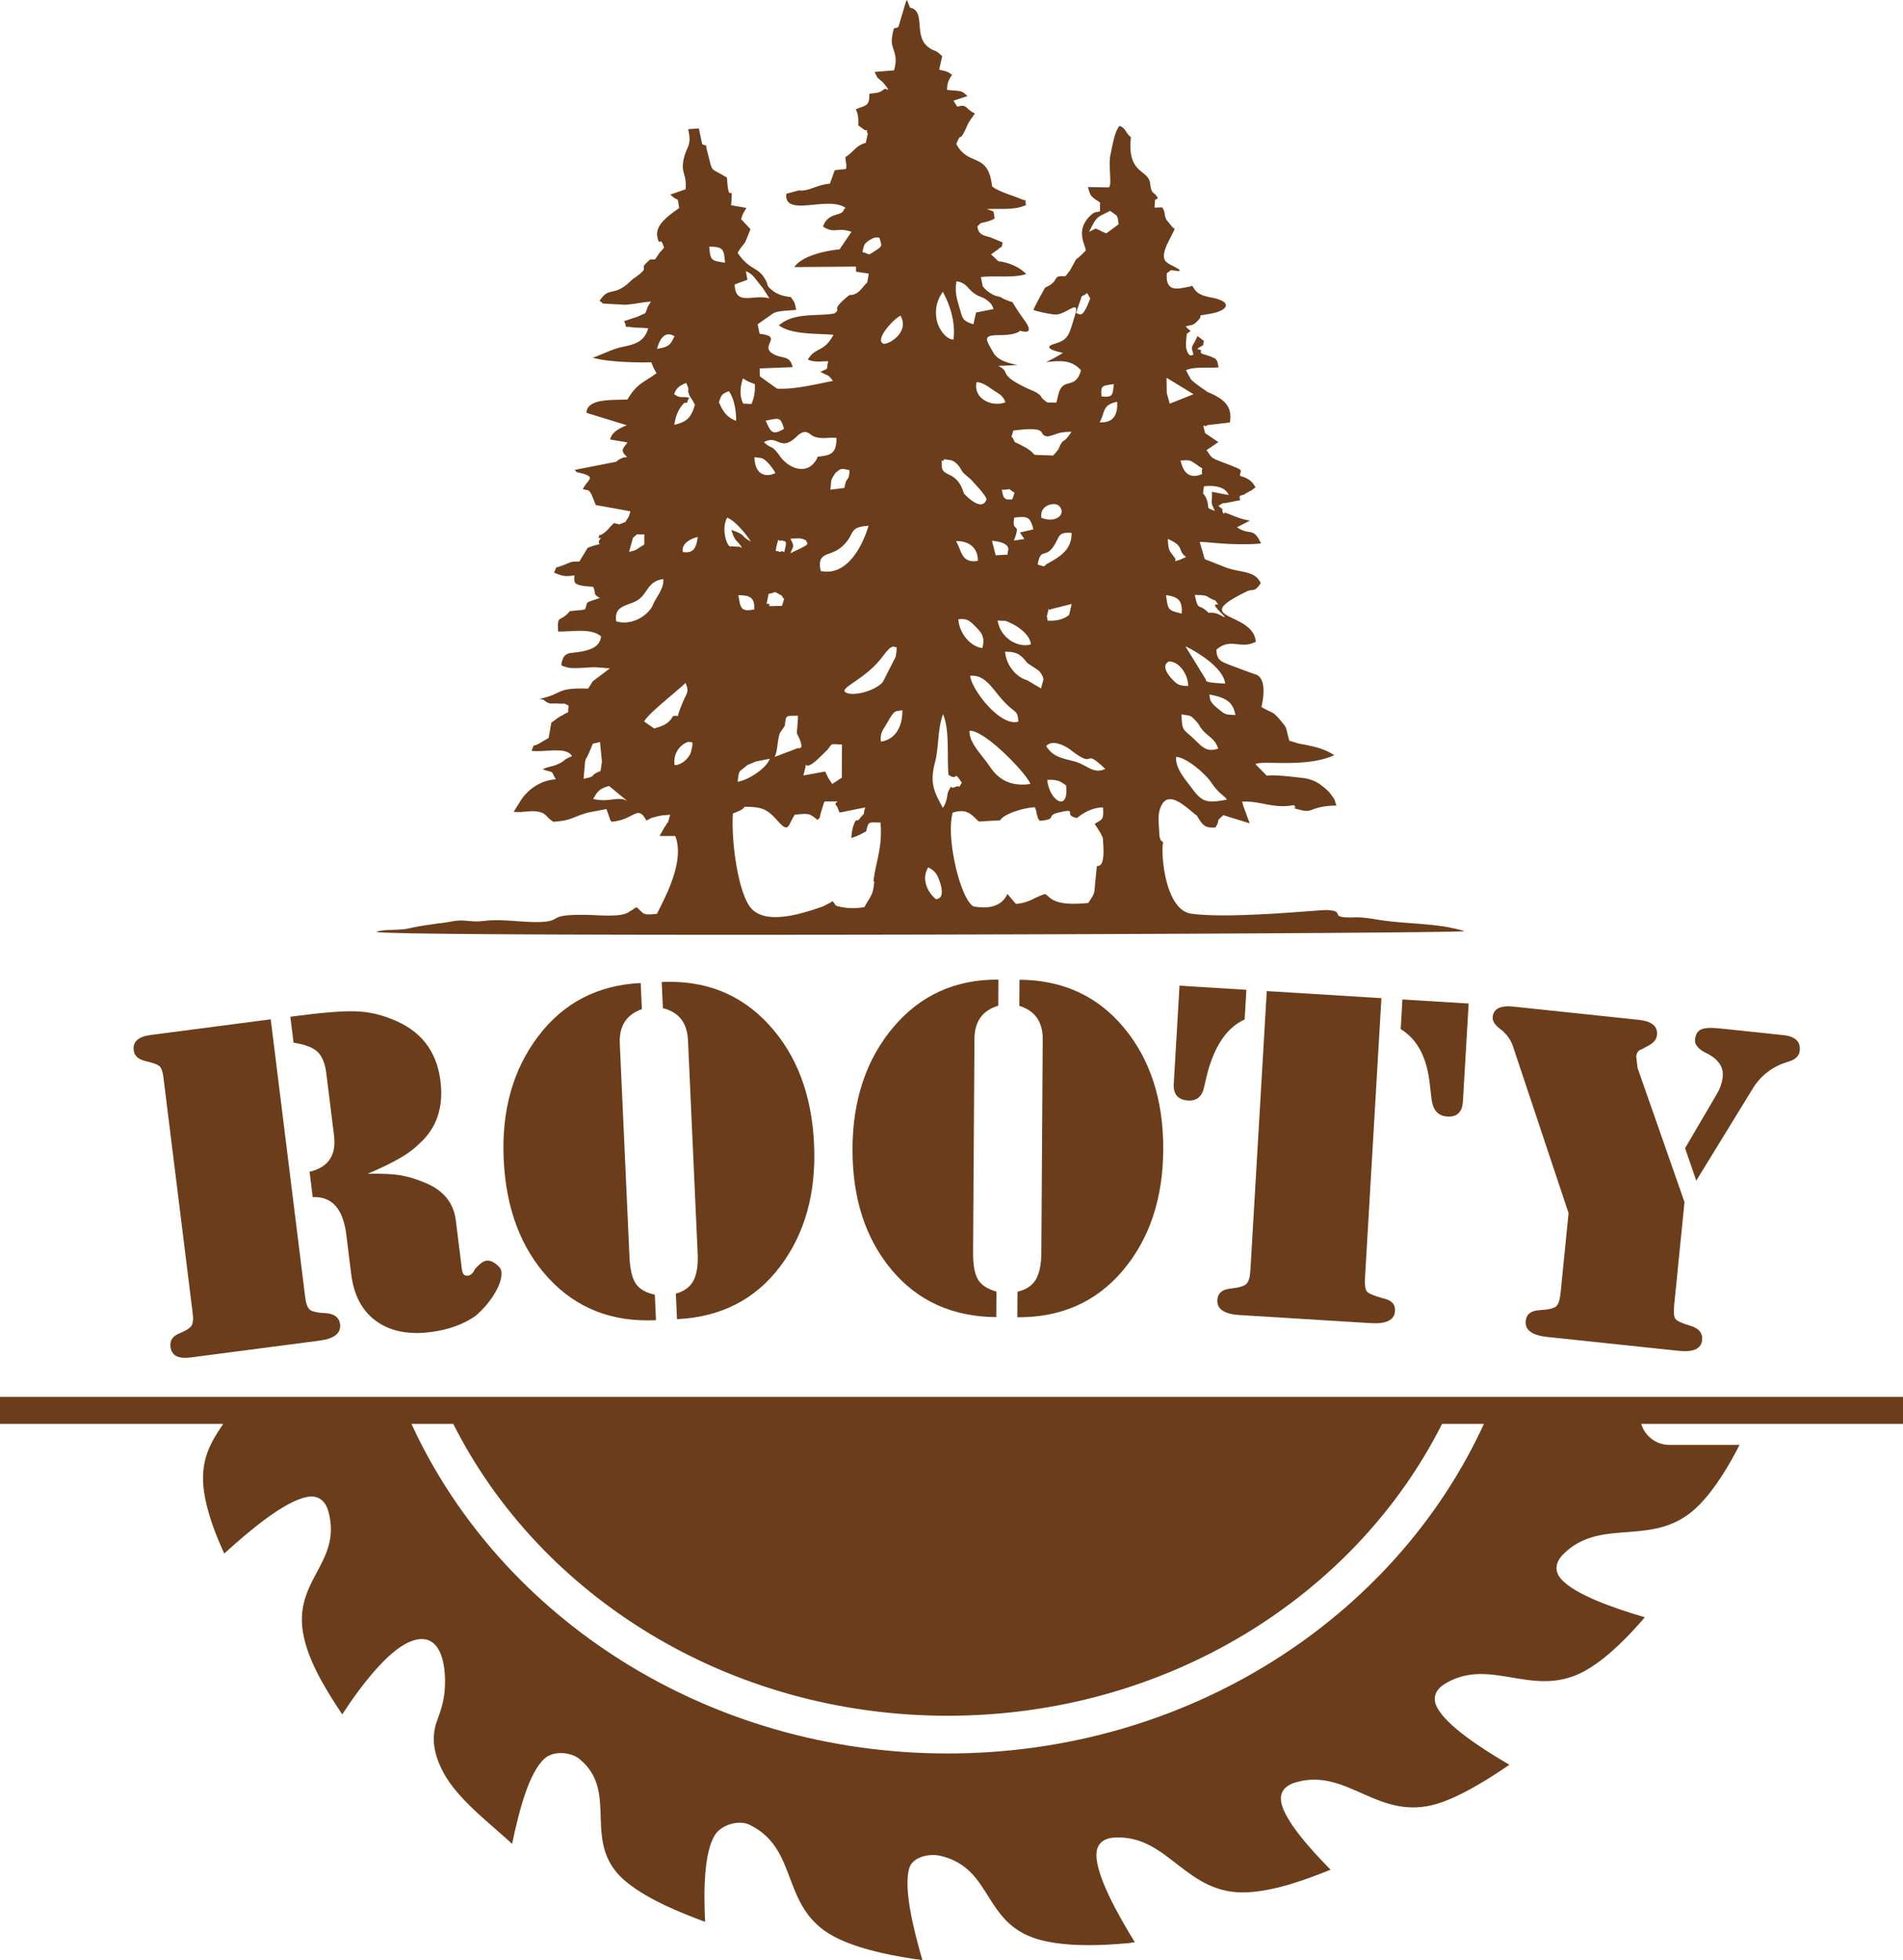
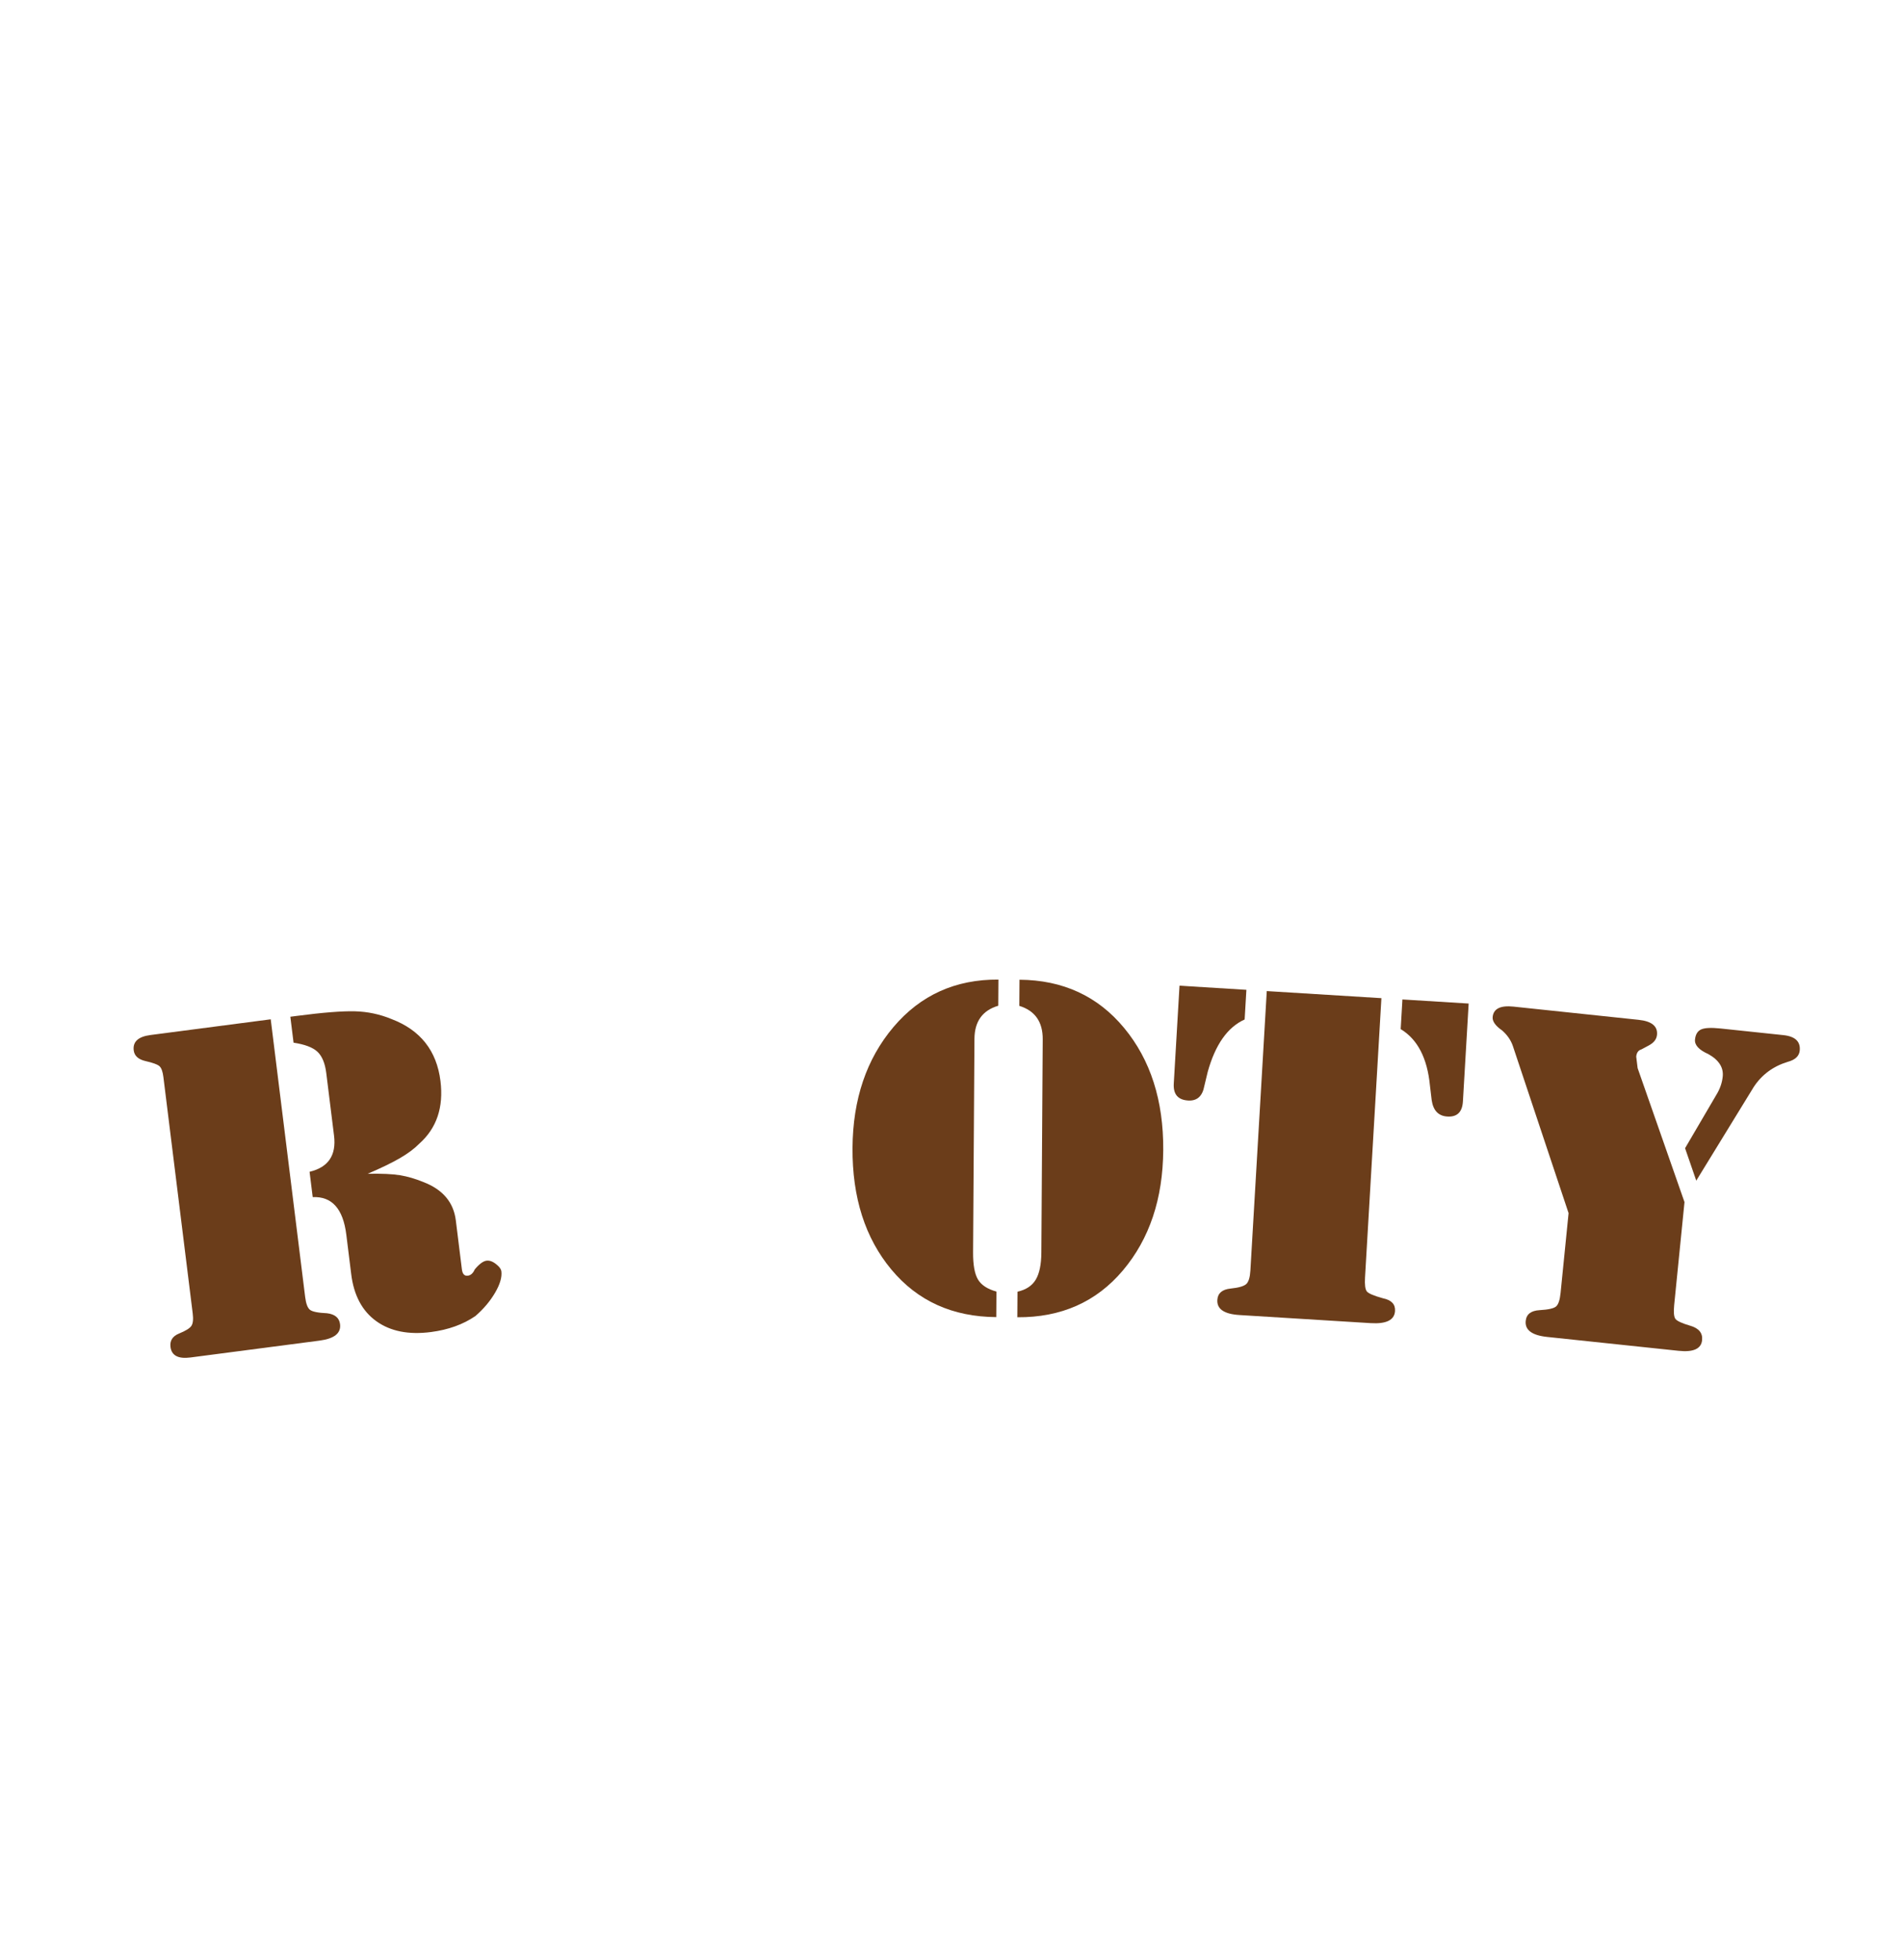
<svg xmlns="http://www.w3.org/2000/svg" data-bbox="0 0.02 5735 5907.54" viewBox="0 0 5735 5907.54" height="982.004" width="953.325" shape-rendering="geometricPrecision" text-rendering="geometricPrecision" image-rendering="optimizeQuality" fill-rule="evenodd" clip-rule="evenodd" data-type="color">
  <g>
    <path d="m875 3064.28 19.07-2.49c78.84-10.3 137.39-14.94 175.64-13.92 38.25 1.02 75.08 8.84 110.49 23.47 86.82 33.19 135.88 95.38 147.19 186.58 9.84 79.35-11.43 142.32-63.8 188.88-14.91 15.19-34.43 29.77-58.54 43.75-24.11 13.99-56.42 29.64-96.91 46.97 42.55-.75 75.04.73 97.47 4.41 22.43 3.69 45.89 10.55 70.4 20.59 58.35 22.46 90.9 60.94 97.66 115.42l18.29 147.46c1.76 14.21 7.73 20.65 17.9 19.33 8.9-1.16 15.87-7.49 20.91-18.98 13.5-16.21 25.33-24.98 35.5-26.3 10.17-1.33 21.08 3.26 32.72 13.78 7.24 6.28 11.23 12.37 11.96 18.3 2.2 17.76-4.17 39.36-19.11 64.78s-34.66 48.76-59.16 70.02c-36.92 25.29-81.45 41.34-133.59 48.15-67.4 8.81-122.37-2.06-164.93-32.61-42.56-30.54-67.8-77.8-75.73-141.76l-14.76-119.03c-9.69-78.17-43.45-115.89-101.26-113.15l-9.47-76.4c56.49-13.4 81.06-49.71 73.72-108.93l-23.36-188.32c-3.67-29.61-12.46-51.03-26.38-64.25-13.92-13.23-37.99-22.42-72.23-27.57l-9.69-78.17zm-398.66 52.09L815.86 3072l103.77 836.78c2.5 20.14 7.33 33.05 14.5 38.73 7.16 5.68 24.39 9.15 51.69 10.4 23.62 2.93 36.61 13.87 38.96 32.82 3.38 27.24-17.19 43.77-61.69 49.59l-389.12 50.85c-36.87 4.82-56.93-5.8-60.16-31.86-2.35-18.95 6.32-32.42 26-40.41 19.68-7.99 31.98-15.62 36.9-22.88 4.91-7.26 6.27-19.78 4.07-37.54l-88.35-712.42c-2.06-16.58-6-27.5-11.82-32.76-5.82-5.25-19.7-10.36-41.64-15.32-21.94-4.96-33.94-15.73-35.99-32.31-3.23-26.06 13.59-41.5 50.47-46.31l22.89-2.99z" fill-rule="nonzero" fill="#6b3d1a" data-color="1" />
-     <path d="M1994.17 2959.61c130.61-6.25 238.1 36.42 322.46 128.01 84.36 91.58 129.93 211.92 136.69 361 6.66 146.7-27.54 269.65-102.61 368.86-75.06 99.21-178.54 151.97-310.43 158.28l-3.49-76.93c25.34-7.19 43.03-20.29 53.08-39.29 10.04-19.01 14.25-46.4 12.63-82.18l-29.14-642.25c-2.38-52.48-27.59-84.74-75.61-96.79l-3.57-78.71zm-63.39 3.03 3.57 78.71c-46.72 16.58-68.9 51.11-66.52 103.58l29.14 642.25c1.73 38.17 8.1 65.35 19.1 81.56 11 16.21 30.11 27.25 57.33 33.12l3.49 76.93c-131.89 6.31-239.67-35.75-323.34-126.18-83.66-90.42-128.88-210.18-135.65-359.26-6.66-146.7 28.16-270.28 104.45-370.74 76.29-100.47 179.1-153.79 308.43-159.97z" fill-rule="nonzero" fill="#6b3d1a" data-color="1" />
    <path d="M3072.41 2952.72c130.75.88 235.88 49.35 315.38 145.41s118.77 218.71 117.82 367.95c-.95 146.86-41.46 267.77-121.55 362.75-80.09 94.98-186.15 142.02-318.18 141.13l.5-77.01c25.67-5.8 44.02-17.91 55.03-36.34 11.01-18.43 16.64-45.56 16.87-81.38l4.13-642.94c.34-52.53-23.16-86.12-70.5-100.77l.51-78.8zm-63.46-.43-.5 78.8c-47.52 14.01-71.45 47.28-71.79 99.81l-4.13 642.94c-.25 38.21 4.7 65.7 14.85 82.49 10.15 16.78 28.66 28.85 55.53 36.19l-.49 77.01c-132.03-.89-237.48-48.77-316.35-143.63-78.87-94.86-117.82-216.91-116.87-366.15.94-146.86 42.1-268.37 123.48-364.53 81.38-96.16 186.8-143.81 316.27-142.93z" fill-rule="nonzero" fill="#6b3d1a" data-color="1" />
    <path d="m3756.19 2983.13-5.24 89.39c-51.44 23.13-88.56 75.86-111.37 158.18l-10.19 42.43c-5.66 30.75-21.92 45.3-48.79 43.63-30.71-1.9-45.13-18.94-43.24-51.11l17.3-294.97 201.53 12.45zm406.91 25.14-49.37 842.01c-1.26 21.45.5 35.31 5.26 41.59 4.77 6.27 21.05 13.26 48.86 20.96 25.38 5.15 37.48 17.86 36.29 38.12-1.61 27.41-26.09 39.66-73.43 36.73l-395.39-24.43c-46.06-2.85-68.29-17.98-66.68-45.39 1.19-20.26 14.38-31.7 39.58-34.33 25.19-2.63 41.2-7.32 48.02-14.08s10.82-20.27 12.01-40.52l49.37-842.01 345.49 21.35zm262.95 16.25-17.3 294.97c-1.89 32.18-17.55 47.36-46.98 45.54-26.87-1.66-42.6-18.18-47.18-49.56l-5.16-43.38c-7.97-83.03-37.39-139.87-88.24-170.52l5.24-89.39 199.61 12.33z" fill-rule="nonzero" fill="#6b3d1a" data-color="1" />
    <path d="m5078.27 3460.45 94.04-160.51c11.15-18.03 17.52-36.56 19.42-55.56 2.74-27.32-11.76-49.85-43.48-67.6-28.38-12.6-41.73-27.21-40.06-43.84 1.55-15.44 7.72-25.59 18.51-30.45 10.8-4.86 30.22-5.81 58.27-2.85l189.36 19.99c35.71 3.77 52.19 19.31 49.45 46.63-1.67 16.63-13.76 27.96-36.27 33.98-43.87 13.37-77.96 38.58-102.3 75.62l-20.78 33.82-152.48 248.56-33.7-97.78zm-143.02-241.35 141.25 403.8-31.06 309.99c-2.14 21.38-.96 35.31 3.54 41.78 4.51 6.48 19.59 13.47 45.26 20.98 25.66 7.51 37.42 21.95 35.28 43.33-2.62 26.13-26.24 36.84-70.87 32.12l-395.94-41.8c-45.91-4.85-67.49-20.93-64.75-48.25 2.02-20.19 15.99-31.02 41.92-32.48 25.92-1.47 42.39-5.13 49.42-10.99 7.03-5.86 11.62-19.48 13.76-40.86l24.1-240.51-167.95-503.83c-5.99-17.43-16.67-32.97-32.06-46.59-20.49-14.17-30.08-27.78-28.77-40.84 2.5-24.94 23.51-35.33 63.04-31.15l376.81 39.78c39.53 4.17 57.99 19.33 55.37 45.45-1.31 13.07-9.45 23.61-24.43 31.63l-22.47 12.03c-9.28 2.62-14.52 9.87-15.7 21.75l4.26 34.66z" fill-rule="nonzero" fill="#6b3d1a" data-color="1" />
-     <path d="M0 4210h5735v81.35h-788.94c10.83 36.47 44.73 63.27 84.59 63.27h211.71c-31.53 61.7-71.96 130.48-122.07 181.52-132.28 134.74-291.04 31.87-407.71 146.54-24.47 24.05-30.51 51.42-6.94 77.31 41.36 45.42 153.71 85.62 251.3 114.18-46.68 54.45-105.21 115.59-169.33 155.04-160.81 98.95-290.15-39.1-430.99 44.13-29.54 17.46-41.99 42.57-25.34 73.37 29.34 54.27 129.44 120.65 217.56 171.94-72.84 49.94-150.82 96.75-215.46 116.86-180.29 56.09-271.47-109.65-428.51-63.85-32.94 9.61-51.36 30.89-42.7 64.82 13.58 53.21 81.14 130.98 147.72 198.4-71.22 28.71-163.26 63.07-248.1 68.04-188.49 11.06-237.11-171.75-400.56-165.08-34.28 1.4-57.13 17.63-57.04 52.64.16 62.97 61.47 175.13 115.76 262.99-6.03.6-12.45 2.1-19.06 2.71-76.91 7.09-171.53 11.55-252.94-6.43-190.07-41.98-149.16-217.31-313.15-256.52-34.39-8.23-84.72 3.28-94.64 36.93-17.5 59.32 10.85 178.35 39.6 277.4-78.95-11.08-175.83-28.32-252.31-64.12-181.68-85.04-112.44-267.58-268.41-343.86-32.71-16-85.78.38-104.55 30.71-32.62 52.7-34.32 164.8-29.59 261.76-74.23-27.55-167.88-65.08-234.26-117.83-146.15-116.13-19.54-270.12-144.04-372.78-26.12-21.53-78.18-25.66-104.76-2.22-48.05 42.39-78.15 159.78-98.54 257.76-59.05-55.35-163.78-133.15-207.27-215.27-31.62-59.71-32.75-102.27-24.31-138.88 4.45-19.3 24.38-57.16 28.34-108.04 6.59-84.71-14.76-185.13-105.79-146.51-65.54 27.8-144.54 128.82-202.95 218.49-42.12-63.58-90.3-138.67-111.76-217.16-50.38-184.25 111.69-231.04 70.95-391.35-8.54-33.62-29.64-53.25-64.84-46.81-66.62 12.2-171.16 98.59-249.89 170.66-26.49-57.74-51.6-123.05-60.79-185.23-14.36-97.25 21.94-152.47 57.67-205.53H.01V4210zm4472.04 81.35h-126.18c-261.59 519.51-830.29 879.6-1489.88 879.6-659.6 0-1228.36-360.08-1489.95-879.6h-126.07c268.25 584.02 890.76 993.29 1616.02 993.29 725.27 0 1347.81-409.27 1616.06-993.29z" fill="#6b3d1a" data-color="1" />
-     <path d="M2599.19 759.69c4.49-20.02 3.88-23.02 17.15-33.48 2.71-2.14 15.36-8.6 16.52-8.98 11.91-3.98 16.19-.15 18.08.18 5.08 24.27 11.7 22.18-13.44 38.49-25.83 16.75-13.57 9.67-38.31 3.8zm-461.76-16.5c42.1 1.09 44.53 6.98 47.52 48.62-42.01-6.52-44.12-6.26-47.52-48.62zm801.03 142.73c13.94 9.32 19.31 7.62 31.71 15.91 20.48 13.68 19.89 20.42 24.17 29.54l-52.88 10.48-8 35.52c-33.56-10.93-32.3-17.09-42.2-50.8-7.02-23.91-14.57-47.16-8.67-78.84 31.75 5 31.26 21.74 55.86 38.18zm-65.21 137.59c-23.6-.95-46.29-34.69-50.69-61.1-6.59-39.58 5.48-62.39 18.63-83.08 20.34 36 39.81 93.15 32.06 144.18zm-159.39-71.98c28.97 52.07-39.77 88.94-51.49 84.22-28.09-11.31 31.54-75.84 51.49-84.22zM1980 1051.46c9.14-33.85 25.64-54.28 52.95-38.12-14.09 27.23-15.37 31.27-52.95 38.12zm1339.65 143.13c-3.31-34.67 2.99-31.5 37.08-37.12-3.38 31.14-1.74 41.84-37.08 37.12zm-325.6-18.46c19.31 12.74 27 14.99 36.26 36-39.63 16.29-98.47-10.27-87.09-60.45 20.28 1.58 31.07 11.41 50.84 24.45zm-920.7 28.81c.94-3.47 3.69-3.48 5.35-5.4-24.99-7.32-24.96 3.67-47.14-11.48 6.65-18.57 14.62-24.92 36.36-33.91 13.79 29.05-.18 13.1 10.41 39.14.28.69 10.73 15.2 15.75 26.85-10.39 35.39-21.57 51.46-62.12 60.06 3.55-19.63 7.57-34.41 15.99-47.79 23.26-37 18.92-3.62 25.4-27.48zm166.62 11.46c-12.13-23.22-9.39-51.41-.98-76.14 16.56 10.98 19.78 11.04 35.73 17.29 1.6 24.26-2.99 44.16-10.19 59.99l-24.56-1.14zm-43.81-37.53c16.34 19.65 22.94 62.1 22.29 89.41-30.43-11.03-40.16-30.55-52.02-56.15 9.11-24.23 8.14-23.76 29.72-33.25zm1117.63 93.78c16.89-27.65 6.07-52.59 52.87-61.63 2.47 42.23-13.88 64.2-52.87 61.63zm290.58 126.42c30.25 21.49 14.15 3.55 18.51 29.63-39.48 16.58-57.4-5.91-65.01-40.82 25.78-1.28 26.92-2.71 46.49 11.19zm-1287.96-1.98c6.89 7.1 16.76 21.08 20.29 28.69-34.85 16.47-62.64-1.41-62.92-47.91 23.8 3.29 24.38.42 42.63 19.22zm821.96 163.45c-6.04-39.98 40.91-47.81 52.66-36.36 24.41 23.78-7.54 54.25-52.66 36.36zm-665.02 160.26c-12.73-60.3 27.12-41.56 62.67-72.17 43.7-37.63 16.98-60.16 81.49-64.09-19.88 66.83-67.76 153.03-144.16 136.26zm473.23-30.31c-50.35 7.83-48.22-31.93-65.48-59.52 38.85-1.83 67.38 21.16 65.48 59.52zm180.62 10.95c9.19-52.55 22.43-17.17 47.88-54.91 19.17-28.44 11.26-43.37 54.27-40.69.9 47.26-28.78 69.15-73.52 93.43-11.87 6.45-.9 11.28-28.64 2.18zm-1069.26-37.85c-5.45-23.99 21.51-39.93 44.87-45.19-4.79 36.27-14.81 49.79-44.87 45.19zm-92.12 163.78c-18.41 32.45-65.94 58.65-108.83 45.09-5.32-38.66 17.15-44.11 49.41-56.2 47.93-17.09 38.61-64.14 92.37-71.05 3.18 30.32-22.6 54.07-32.95 82.16zm259.35-33.6c36.16.13 49.32 7.96 48.09 42.9-41.76 8.5-41.53-5.08-48.09-42.9zm1288.94 0c37.04 4.61 49.95 16.64 47.05 55.48-41.44-10.27-40.91-9.51-47.05-55.48zm-570.65 98.41c16.47 16.87 25.32 30.28 16.97 60.86-35.9-3.96-69.77-44.74-72.28-86.73 27.92-2.95 35.02 5.08 55.31 25.87zm107.12-11.99c24.9 12.21 53.93 35.99 56.08 61.91-34.81 10.55-90.27-14.31-100.21-72.15 28.13 2.98 17.7-2.72 44.13 10.25zm521.81 67.71c2.91.7 112.45 54.28 120.07 112.16-73.85-3.32-53.1-8.43-60.48-15.52l-59.59-96.64zm-879.36-.13c5.33 9.14 13.78-13.06 6.12 31.73l-38.26 75.49c-20.87 25.51-84.64 44.04-109.83 33.06-28.76-12.53 52.24-37.26 104.23-103.51 2.75-3.51 16.38-21.02 17.9-22.52 11.04-10.89 4.33-7.06 19.84-14.24zm887.6 119.67c-26.86-.52-32.81-4.32-47.15-19.46-41.19-43.5-11-54.06-10.94-54.18 28.18-1.77 58.1 36.04 58.09 73.64zm-573.55 25.37c51.99 64.56 58.83 40.11 61.91 81.91-55.39 17.07-142.79-99.74-145.12-137.94 37.08-4.3 60.08 27.31 83.2 56.03zm-352.39 142.36c-2.82-27.74 6.26-34.3 18.79-56.49 24.43-43.27 24.05-33.12 45.86-38.31.68 53.99-23.85 88.64-64.65 94.79zm972.02-32.19c17.85 19.86 34.28 23.06 44.56 53.12-35.04 12.13-48.87-5.72-70.86-26.93-35.8-34.53-37.47-22.53-39.85-76.14 28.03 5.45 24.51-.96 45.42 22.12 11.49 12.68 6.49 12.01 20.72 27.83zm-704.83-.3c43.48-4.58 171.77 127.65 183.37 160.02-57.15 8.15-94.3-10.89-122.25-52.41-23.99-35.64-63.01-71.71-61.12-107.61zm316.1 92.09c-40.87-10.67-64.96-14.1-84.89-46.12 15.83-20.28 53.68-3.62 72.18 10.61 84.26 64.83 32.07-11.34 105.67 58.09-36.47 17.04-54.97-12.67-92.96-22.59zm-1204.91 11.09c-5.15-29.52 12.24-61.51 42.87-70.74 3.78 6.33 18.45-12.12 5.88 32.85-2.8 10.03-22.09 37.51-48.75 37.9zm1633.62 73.8c10.58 12.01 27.9 23.81 30.61 30.16-62.27 12.06-75.15 6.55-105.94-34.89-18.27-24.59-50.15-59.8-46.86-93.98 28.69 2.7 68.61 36.03 90.34 58.52 14.15 14.64 18.19 24.7 31.85 40.2zm-825.3 55.08c-22.63-42.95-41.34-70.03-23.84-136.18 12.4-46.85 7.49-102.29 24.6-145.89 20.39 49.37 11.22 122.64 16.26 182.47 31.93 21.26 12.45-18.24 40.26 24.06-14.14 22.91-2.01 4.98-19.77 12.48-22.47 9.49-3.64-16.2-19.03 9.53-7.86 13.13-2.45 30.19-18.48 53.52zm314.7-84.17c30.98-2.01 40.49 4.72 56.69 16.64 9.34 83.46-50.85 46.2-56.69-16.64zm149.49 260.01-5.48 53.6c-1.68 34.89-4.31 30.42-20.11 57.1-106.02 10.62-112.54-15.8-130.14-26.98-37.64 11.69-44.48 25.49-88.16 29.94l-25.72-30.03c-16.85 37.49-56.4 46.03-102.51 37.42-40.25-23.47-83.68-211.18-62.21-282.62 42.05-12.75 54.43 3.83 78.36 26.85l64.47-3.57c11.82-20.81 76.57-38.99 104.53-39.24 7.06 15.38 3.31 14.19 6.32 22.35 6.6 17.88-1.08 5 8.89 18.49 56.96-5.3 13.82-15.62 59-25.72 59.58-13.31 7.49 8.06 53.21 17.29 18.18-16.74 51.43-33.14 78.27-31.82 2.02 38.78-2.35 34.64-25.27 49.34l15.24 23.79c.93 1.67 2.2 3.4 3.01 5.1 8.36 17.45 5.95 10.05 7.44 31.76 5.2 75.36-15.6 64.33-19.13 66.95zM2247.8 817.11c22.86 11.28 19.03 11.99 51.18 51.07l19.77 31.06c-48.5-13.86-102.65 25.13-104.71-41.9l38.42-14.22-4.66-26.01zm1097.82-181.67c22.65 17.31 21.69 9.87 25.58 40.44l-37.02 27.33c-17.3-6.37-14.16-7-32.26-14.39l-19.99 9.88c24.83-47.44 19.11-40.59 63.68-63.27zm-548.4 1978.78c17.57 8.52 25.51 17.93 32.04 35.12 23.75 62.53-6.24 58.77-8 61.16-27.46-22.43-44.8-62.17-24.04-96.27zm719.03-1429.8-.67-45.91 81.36 49.56-71.81 28.54-8.89-32.18zM1814.07 2295.9l-4.32 27.81c-38.89 15.37-5.95 14.56-51.05 23.21l4.42-49.89c1.92-11.88 2.34-7.67 7.46-18.46 23.93-50.46 5.98-32.27 37.6-42.47l5.89 59.81zm650.01 175.34c13.35-16.05 2.43 1.33 10.5-24.11 3.84-12.1 5.42-19.42 10.12-31.72 73.73 0 17.57-1.61 37.8 14.71l7.72 18.87 77.37-15.59c-9.53 31.06 3.34 9.91-12.29 28.36-19.92 23.52-1.53 3.66-17.21 12.12-7.42 15.91-10.88 27.43-12.43 51.95 23.86-8.34 28.16-11.68 44.51-20.09 7.91-31.09 5.53-27.37 43.3-26.71 7.21 74.44-15.52 122.32-21.14 177.74l2.51-.69c-3.55 43.2-11.38 44.08-29.98 77.79-19.11 3.3-37.07 4.38-56.29 1.74-41.05-5.63-26.31-7.5-39.88-19.53-1.85 1.13-4.07 2.96-5.33 3.72l-22.3 11.64c-64.57 22.7-180.85 60.71-222.74-1.09-36.31-53.57-54.89-202-49.58-278.65 15.37-6.68 26.85-9.04 35.51-20.23 54.46.2 68.66 8.46 97.01 40.06 37.27 41.55 31.71 18.22 53.89-16.12 43.65-4.4 43.37-4.46 68.9 15.86zm1207.43-648.68c-36.51-9.06 42.49 50.54 12.65 34.72-16.2-8.59-22.11-11.27-42.2-10.45-30.23-31.32-30.56-1.36-41.18-53.87 49.68 1.04 28.51 5.26 61.99 16.78l8.74 12.82zm-1780.1 592.24c-26.48-17.53-56.69 5.27-103.86-7.07 14.91-25.55 19.5-30.12 47.92-39.01l55.94 46.08zm418.91-595.15 6.04-29.99c25.94-3.98 9.79-11.04 40.07 5.74 4.87 14.24 10.89-1.02.04 30.62l-38.17.61c-.66-10.21 6.23-5.34-7.99-6.98zm52.52-527.3c-35.71 21.7-40.64 8.4-55.17-24.58 41.99-7.94 43.73-12.11 55.17 24.58zm1179.67 391.99c-20.38-28.72-20.43-21.55-23.28-60.1 53 22.89 26.78 33.47 55.42 54.55l-23.12 10.06c-11.21-.2-9.92 10.07-9.02-4.52zm-1768.43 764.11zm1322.27-449.91 22.7 14.93c4.37 3.11 12.89 7.55 17.83 15.63 12.53 20.48 6.75 17.66.5 45.76l-42.66-25.27c-27.39-6.8-61.47-39.48-65.82-85.39 37.87-.18 47.56 9.67 67.46 34.33zm-692.67 256.44-68.81 26.24c6.95-17.38 6.54-27.36 10.47-51 4.51-27.16 5.7-19.92 20.05-43.45 3.55-34.89 3.19-28.15 39.22-29.76.66 12.66-3.29 50.01-3.23 50.61.14 1.24.76 3.32 1.04 4.51l7.06 14.47c4.5 12.28 12.71 31.13-5.8 28.38zm-125.83 40.03 42.13-8.32c-9.83 28.56-65.74 65.19-96.92 69.27 4.29-38.15 3.5-27.45 29.15-50.15l25.64-10.8zM2028 2158.68c-13.27 23.97-32.46 29.64-56.41 36.88l-30.26-20.83c9.29-22.42 102.73-94.34 124.73-116.56 11.14 26.74 4.17 29.43-6.03 52.9-29.84 68.69-5.36 40.06-32.02 47.61zm422.97-761.05c-28.7 31.67-77.23 11.93-102.78-25.82-23.3-33.3-23.82-16.95-45.79-39.34 45.14-24.61 47.82 34.74 103.21-21.36 26.55-20.94 33.94.15 49.01 5 25.59 8.23 37.7 1.45 66.2 3.51 0 36.27-8.99 49.28-36.8 54.1-36.72 6.35-7.24-4.56-33.06 23.91zm635.93 226.92-31.52 4.67c23.81-61.32-7.34-18.66 1.21-69.24 40.13-4.31 47.77-3.56 57.67 35.54l-40.44 9.34 13.07 19.68zm-86.3 48.9-11.16-43.55c61 4.93 48.43 30.95 48.01 31.46-.01.01-.01.01-.01 0 .05-.25.05-.23.01 0-.15.98-.93 5.79-1.15 10.31l-35.7 1.78zm167.7 162.15 61.32-15.32-7.61 33.05c-16.16 12.83-37.46 18.88-65.32 17.2-.92-16.51-3.7-6.93.58-23.2 7.46-28.36-2.66-2.74 11.03-11.73zm-905.62-203.57c-33.11-17.46-10.97-18.51-58.49-34.8 11.51 38.53 16.8 28.02 31.98 53.84-25.28-9.54 2.62-.7-22.54-4.01-23.43-3.08-2.84 5.38-14.97-.96-9.39-4.91-25.24-53.8-7.31-85.79 22.31 7.35 57.38 49.23 71.33 71.73zm795.2-299.84c-11.78-30.38-12.33-.79-4.17-34.47 116.68-15.1 68.89 14.69 104.15 17.62 35.14-7.92 27.49-13.31 71.15-13.97-27.68 42.38-23.4 13.83-39.24 52.74l-11.86 14.63c-.47-1.38-2.69 2.74-4.03 4.16-103.31-4.53-14.89 6.01-116-40.72zm-153.27 154.68c-20.25-70.15-65.35-47.39-66.19-81.76-1.01-41.57-2.03-2.12 6.88-21.04l22.55 3.26c22.63 10.22 26.29 27.24 36.04 38.66l23.28 20.12c11.16 12.76 49.12 51.92 45.37 60.75-15.64 36.85-63.22-14.89-67.93-19.98zm-963 154.77c-25.14 13.13-16.59 15.08-45.75 21.49l11.65-42.22c19.46-16.42 4.84-8.19 34.3-10.49l-.21 31.22zm603.19-171.1-42.39 5.29c4.19-35.38-.88-24.36 15.09-50.4 16.53-12.8 15.26-15.11 42.69-8.13-1.41 37.2-8.93 14.29-15.39 53.23zm1157.99 21.45-50.34-9.71c1.17 39.02-6.3 25.64 8.67 57.45-32.05-11.45-13.09-7.05-25.89-37.67-9.65-23.1-11.73-.31-6.97-36.42 28.21-3.34 64.42.05 74.53 26.35zm-1320.76 175.2c9.73-23.23 12.38-18.74 0-43.92 28.65-.12 27.49-3.44 47.16 5.37 3.72 13.18 18.07 8.11-47.16 38.55zm-15.69-15.4c-6.68 25.74 3.45 3.19-17.94 11.92-6.08-8.72-15.35 9.32-6.63-23.94 6.49-24.77 1.39-4.45 14.64-11.46 4.41 5.18 17.18-4.49 9.92 23.47zm130 693.07-9.69-19.66-65.63 12.02c20.4-74.32-15.06 9.46 53.57-58.91l13.9-13.74c1.18-1.14 3.42-3.14 5.14-4.7 15.46-20.25 7.97-17.67 43.73-15.83l-.41 99.78-29.01 18.98-11.61-17.94zm-591.05-1060.25 18.57-4.52-18.56 4.52zm1145.58 220.29 6.54-19.86c-26.69-16.73-4.18-9.6-38.41-8.75 4.78 18.49 2.48 32.58 31.87 28.61zm-501.34-995.6-33.88 3.75-14.93 41.27-.08-.74c-41.57 3.71-63.18 24.03-92.95 20.2l-37.97 10.23c-7.74 72.74 125.88 4.71 178.64 42.57-1.63 1.86-4.16 2.09-5.15 5.36-6.46 21.44-47.64 6.28-62.95 50.79 34.65 23.09 42.62.77 85.86 16l-36.11 53.01c-29.46 2.05-110.64 15.93-136.2 53.13l185.81-1.42.11 15.47 38.4 5.7-4.47 26.38c-19.14 19.09-26.35 38.06-53.77 38.1-1.61 1.66-4.15 3.28-5.42 4.34-55.24 45.93-15.8 34.07-40.21 51.37-52.28 9.36-120.99-4.4-166.95 35.81 38.99 28.51 111.66 23.84 164.51 28.48-29.6 54.92-54.2 35.23-77.29 74.71 22.83 8.89 33.04 4.87 61.46 5.02-7.2 27.87 4.88 18.79-23.44 31.69 30.4 16.95 20.53 5.96 37.7 27.41-53.67 10.59-114.39 25.83-168.02 23.55-10.88-7.46-39.39-27.79-52.33-37.57l-.44-23.46 99.36-3.96c-9.22-38.9-32.95-22.58-61.97-41.74-36.11-23.84 34.51-51.05-37.59-58.59-.43-2.05-1.21-7.41-1.38-6.14-.15 1.19-.92-4.78-1.12-5.79-.18-.91-.87-4.16-1.07-5.18-.58-2.98-1.66-7.28-2.21-11.91l46.49-32.65c17.27-9.54 50.33-7.75 69.38-10.8-4.52-24.58-5.28-22.47-16.15-38.5-22.65-2.29-39.88-7.98-53.17-18.19-26.59-20.44-8.92-13.81-28.96-43.02-19.95-29.07-44.94-22.4-78.21-72.18 28.91-44.96 14.02-8.66 38.77-71.04l-28.24-30.4c8.41-26.06 6.62-14.92 15.59-33.78l-45.65-8.09c6.85-81.31-7.49 10.98-12.4-83.11-55.34-33.2-41.56-13.27-57.99-72.89-10.63-38.57 1.97-17.88-16.91-28.1l-9.83-47.23-32.45 2.22c11.67 49.84-3.92 50.85-12.58 86.63-11.22 46.42 9.25 46.27 4.97 94.41l-45.91 16.04c27.79 27.39 19.38-1.27 26.66 40.11-18.72 15.22-73.62 46.57-65.96 86.2 7.22 37.38 8.31-7.87 20.12 34.13-3.29 4.18-12.07 13.14-13.86 15.4l-12.63 18.92c-19.68 3.53-8.28-5.45-24.05 8.85-26.18 23.75 9.58 11.68-29.93 41.51-14.56 11-8.97 5.14-22.64 17.96-49.21 46.16-62.65 12.33-91.36 57.79 2.17 1.45 5.21.97 6.67 4.12 1.44 3.11 4.78 3.03 6.81 3.65l63.72 3.44c30.74-2.08 51.01-8.01 78.26-9.43-12.08 17.12-9.22 14.52-17.05 34.58-4.8 2.17-23.68 11.08-26.94 11.81l-37.41 12.42c14.05 25.54-8.49 13.24 26.56 18.7 11.11 1.73 28.92.29 46.35 3.13-11.92 38.22-35.5 47.34-77.64 55.76-33.14 6.63-80.3 31.64-90.22 32.22 41.09 13.1 133.48 15.64 177.12 14.14 6.69 16.76 8.46 21.02 15.92 32.92-42.88 30.71-58.77 30.78-87.69 79.04-39.66 3.04-122.42-5.07-123.52 40.41l121.27 37.32c-33.64 14.2-44.63 24.47-50.32 42.9l52.29 8.94c-12.22 18.63-24.08 23.51-.67 43.87-5.44.87-11.02 1.16-14.92 2.99-12.54 5.89-11.45 6.09-18.3 11.37l-124.75 24.47 5.88 6.9c60.63 12.74 37.06 20.18 23.23 42.88-1.41 2.31-3.56 5.17-4.9 8 19.41 5.69 16.34.23 25.69 14.87l13.38 33.25 104.48 19.04c-6.93 22.15-1.8 10.28-15.28 32.05l-18.71 7.25-15.48-3.92c-15.21 14.03-15.07 17.39-26.47 26.87-22.34 18.6-13.44-1.06-20.57 17.99l8.01.02c-10.12 11.06-6.96 15.99-3.5 18.38-5.51 1.64-12.03 3.27-19.78 4.98l-16.98 6.44-25.19 41.36c-24.85-.55-22.88.59-46.01 9.9-32.79 13.2-18.64.43-30.32 23.18 26.87 11.6 34.5 12.33 61.12 8.48 2.11 18.44-12.63 30.94 56.65 34.35 11.61 24.9-3.53 19.14 20.45 33.79-47.75 16.62-34.73 7.54-44.45 34.01l-8.09 2.01-37.75 3.57c-30.65 36.76-38.44 6.89-35.56 61.51 46.95.86 98.72-11.19 129.67 14.81-4.97 36.17-39.9 44.93-94.8 50.13-12.15 4.22-17.49 8.14-21.23 18.92-7.61 21.9-3.73 18.51 12.73 23.99 18.25 6.06 69.22-1.01 87.77-.14l41.84 3.31-51.35 38.95c-1.18 1.72-2.74 2.3-3.34 5.28l-7.26 11.07c-.89 1.33-2.52 3.86-3.89 5.71-98.96-2.76-71.61 14.43-145.9 31.11l11.68 2.59c20.36 15.94 18.13 9.6 45.65 11.5 22.34 1.54 10.8-3.33 30.24 6.14-4.28 33.12 4.01 12.84-17.1 28.37-18.61 8.27-22.58 15.52-35.11 22.55l-8.1 46.34c-4.35 2.84-15.49 8.95-24.5 14.48-29.86 18.31-15.42-3.81-27.07 24.62 43.1 4.57 106-13.76 121.82 16.08-32.62 13.5-16.01 12-42.13 23.8-18.39 8.31-29.44 7.27-46.31 15.65 39.29 13.72 21.72.03 39.85 30.15-46.47 2.89-86.87 31.46-108.93 69l-18.2 28.86c29.96 3.08 48.32-4.32 70.6-.72 29.22 4.72 23.25 13.48 48.55 30.82 46.48-2.87 55.69-10.85 81.67-20.35 6.89-2.52 14.96-5.15 25.22-7.81l53.4-10.08c1.02 1.87 1.78 4.64 2.27 5.97s1.6 4.36 2.19 5.95c.75 2.01 3.24 9.76 4.01 11.68 6.62 16.67-1.38 4.21 7.56 14.67 69-5.98 77.32-53.77 104.67-3.63l15.59-8.1c25.29-6.45 24.77-7.41 56.02-9.39-13.12 44.81.79 7.18-13.27 32.05-1.53 2.7-2.8 3.51-4.41 6.28l-14.3 25.77h47.11c29.64 74.3-28.86 181.96-55.16 234.44-44.59 5-37.98.22-60.81-19.61-31.84 13.64 7.61-3.91-17.4 10.19-10.66 6.01-6.84 5.26-15.67 8.6-27.35 10.34-84.04 4.71-114.51 4.09-128.53-2.61-72.31 19.16-143.74 21.44-50.27 1.61-110.77-9.03-160.02-4.22-32.48 3.17-27.71 3.39-66.36.17-30.35-2.53-43.61 4.9-78.62 8.01-41.45 6.15-55.96 7.56-91.82 15.58-28.34 6.34-75.96 1.81-97.14 10.12 44.78 17.15 3262.6 5.71 3280.19-2.14-85.93-25.89-171.01-19.74-264.19-34.99-26.76-4.38-47.61-7.21-68.28-6.53-84.07 2.75-20.93-18.87-81.73-22-23.09-1.19-290.05 27.28-409.35 10.93-80.74-11.07-92.33-185.71-85.02-214.58-10.57-11.84-5.13-.03-11.14-19.62l-2.7-48.4c.77-16.45.3-21.9 5.48-36.15 23.13-63.56 84.47 5.88 109.79 22.81 19.17 31.5 23.99 37.2 56.06 36.38 18.13-29.23-3.48-13.09 24.04-37.36l79.23 24.58-19.1-52.37-3.3-13.19c59-2.04 93.08 22.45 155.48 10.63 18.73 17.5-28.68 1.51 21.22 14.91 36.97 9.93 29.26-12.2 107.25-13.55-8.42-23.79-1.79-13.13-15.99-32.61-7.51-10.3-11.44-13.64-19.32-20.22-19.21-16.05-30.84-23.37-58.87-29.46-23.55-2.64-95.09-11.91-115.61-7.55l-34.3-34.89c19.42-12.84 151.66 12.56 237.65-27.21-33.26-20.48-60.2-26.47-105.49-34.46l-29.74-8.84c-13.34-41.73-1.81-32.53-30.55-65.66-22.68-26.15-19.69-15.37-53.74-36.16.81-4.8 21.83-86.71-18.71-98.51-3.15-.45-64.53-23.58-70.95-26.03-31.97-12.22-45.1-15.67-46.12-48.07 42.92-38.01 73.07.57 118.8-24.06-7.75-92.91-207.44-63.83-26.67-151.98 17.51-8.54 21.56 5.46 41.4-24.5-16.82-37.83-56.85-30.74-102.96-46.53l-65.75-25.85-15.18-51.79c14.01-1.67 102.15 12.34 185 4.51-25.15-52.42-32.18-21.38-72.74-48.78l39.16-20.17c-34.11-5.03-50.35-16.35-76.23-24.05l-2.59 4.07c-13.42-20.27 8.79-5.41-16.45-24.03 20.26-13.42 8.61-5.51 35.11-11.38 47.82-10.59 25-.68 29.74-19.18 26.51-8.12 2.98.67 21.43-9.28 17.27-9.31 12.37-6.06 25.54-16.31-10.33-20.97-27.05-29.13-46.44-34.64-1.32-20.85 22.74-12.15-56.14-42.39-32.59-12.49-28.5-11.69-44.73-35.27l35.57-24.06-39.78-26.87c-10.88-39.68-.51-13.77 6.31-24.29l68.15-7.95c9.34-51.31-21.51-72.65-67.64-92.13-9.07-6.7-46.94-31.41-51.19-40.4-1.48-2.19-3.39-8.38-3.98-6.86l-9.34-18.09c24.46-11.69 66.84-5.92 98.21-8.56-5.82-25.09.15-26.18-50.18-41.05-13.19-11.62 12.81-5.7-14.52-14.66 26.35-18.5 14.17-2.54 20.66-23.96l-19.87-14.78c-12.7 32.67-22.35 26.59-11.51 55.61-2.19-.44-12.9 13.74-21.52-16.56-3.37-11.83.09-33.28 1.03-45.83l11.6-8.47c-8.91-7.66-7.8-6.02-14.86-13.96 22.03-5.85 21.29-1.55 36.61-17.21 20.8-21.25-12.9-11.99 37.25-20.81 52.27-9.19 68.33-33.88 11.33-47.29-44.75-8.27-51.98-15.04-65.08-36.43-16.53-.24 6.78-.34-12.63 2.86-29.37 4.84-69.26 18.49-64.28-41.45 20.34-13.26 1.52-8.77 38.25-6.14l-.37-4.19c-31.92-22.37-63.13-17.15-37.22-76.49l22.88-45.77c-1.74-1.61-4.65-6.06-5.48-4.54l-19.53-24.18c-8.03-17.62-2.23-21.7-12.54-37.01l-23.19.71c2.63-38.03 1.23-18.46 10.14-28.52-12.64-23.36-18.73-6.88-23.52-44.97-5.31-42.28-69.99-26.58-57.67-138.93-16.67-12.3-14.73-26.58-33.99-33.83-15.38 15.83-21.3 58.43-27.79 87.08-7.26 32.04 6.42 95.1-5.77 98.32l-61.97-1.13c7.93 30.78 10.38 28.33 36.49 46.78l-.37 26.83c-15.08 2.6-17.61 1.89-28.62 12.33-47.31 44.85-14.42 89.73-14.05 105.23-43.05 45.11-16.1 4.3-47.42 59.68l-12.5 16.53h-.01a56.87 56.87 0 0 0-4.4 1.73c-38.83-3.86-11.87 13.87-58.07 33.91-31.39 55.38-35.45 67.57-35.45 67.57s26.72 8.91 62.35 13.36c35.63 4.45 80.17-53.45 62.35 4.45-17.81 57.9-17.82 71.26-62.35 84.62-44.54 13.36 26.72 26.72 26.72 26.72s-25.02 16.09-51.29 27.88c47.82-5.13 77.08-6.36 105.72 24.51-17.49 63.35-56.55 15.61-69.31 77.81l-4.89 19.81c-32.75-1.48-21.7 4.05-41.84-11.8-8.41-11.57-2.83-7.42-13.35-15.17-10.17-7.5-10.68-6.2-22.27-11.41-106.47-47.91-55.28-51.94-97.93-72.34 21.67-.66 40.38-1.67 58.67-3.04-27.71-4.55-60.76-14.5-72.84-36.24-22.27-40.08-35.63-53.45 17.82-53.45s62.35-13.36 62.35-13.36 48.99 17.82 13.36-31.17c-18.31-25.17-29.56-43.29-36.17-54.95-4.98-.95-12.04-3.67-23.75-8.53-17.54-7.29 3.85-2.51-28.44-10.97-13.97-5.74-27.95-15.6-37.7-28.6l-5.53-27.53c45.16-5.04 99.29 3.76 136.77-9.11-18.73-18.8-47.92-34.17-84.18-38.58l-21.76-20.56 21.49-15.57c17.12-14.43 7.95.41 13.41-20.45l-37.98-15.82c-23.33-6.07-34.23-8.46-38.4-32.12 16.22-17.04 5.88-6.4 40.91-18.57l11.42-5.5c-5.45-28.84 1.21-18.03-23.16-28.66 42.77-1.57 85.43 3.75 117.98-12.43-7.84-20.97 14.61-5.57-24.77-21.43-21.58-8.69-59.7-19.5-77.92-34.52-11.75-105.5-70.7-57.8-107.76-127.56 16.89-42.39 6.6 3.95 32.84-55.36.86-1.94 1.55-4.04 2.53-5.99l7.32-11.77c1.22-1.97 3.27-4.45 4.33-6.07l8.86-12.92c-29.75-14.31-23.11-29.67-52.76-20.19l-11.77-18.18 42.09-13.91c-19.11-20.11-24.38-13.85-61.58-18.95 1.41-25 6.07-30.83 15.33-45.23-18.34-13.8-22.1-10.15-38.81-16l9.14-40.15c-24.46-23.49-19.32-10.83-41.27-26.82-46.87-34.15-6.51-108.99-55.75-119.58L2733.05.02c-1.43 1.75-2.49 4.52-3.14 6.01l-22.4 75.11c-13.06 8.88-12.68-8.79-19.2 31.63-5.93 36.7 21.51 45.11 6.06 99.21l-58.66 4.91 8.48 16.84c7.04 6.84 15.21 11.97 21.75 20.48 20.54 26.77 6.55 11.08-1.26 14.25-15.26 13.2-20.28 10.16-44.73 14.41.43 37.75-9.38 33.5-40.76 46.32 6.46 15.04 8.49 25.18 7.35 48.71l20.21 14.56c17.08.14-.76-1.77 8.59 9.51l-6.11 28.58c-29.9 7.7-35.14 26.45-61.58 42.99 2.21 27.9 4.31 18.03 1.85 35.75zm726.19 373.68c2.37 3.32 5.52 8.41 9.93 16.33-23.81 63.5-30.3 47.15-42.84 44.21l14.16-41.78c1.45-.97 1.08-1.57.88-2.59l1-2.94-.51.04c.2-.4.47-.83.82-1.31 5-6.88 6.26-2.5 13.76-9.38l2.81-2.59zm368.14 1210.11c59.42 10.09 72.65 28.77 79.29 61.88-31.87-1.76-29.38-.27-53.21-19.72-31.56-25.74-20.8-32.25-26.07-42.17z" fill="#6b3d1a" data-color="1" />
  </g>
</svg>